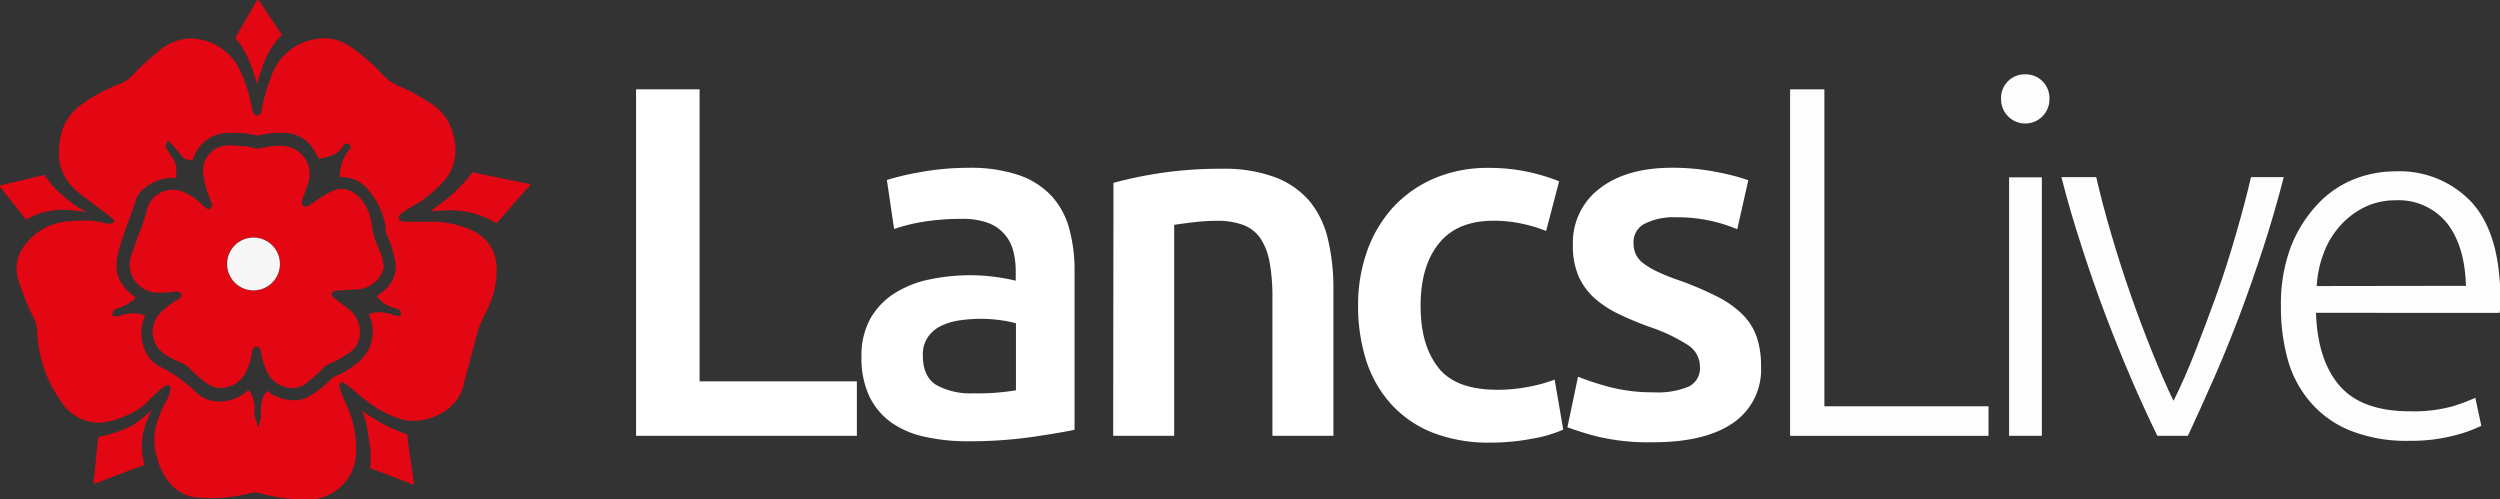
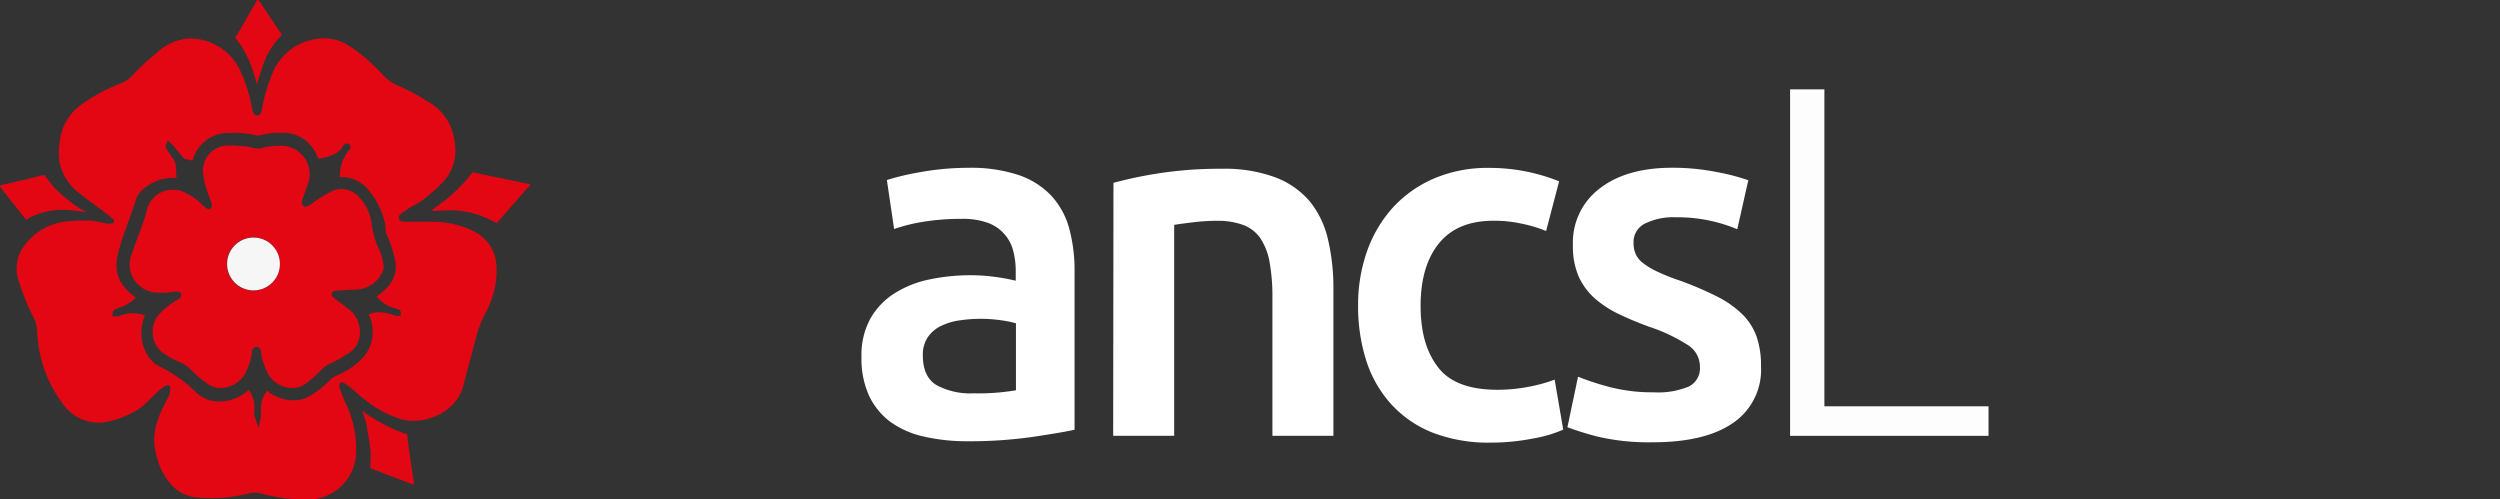
<svg xmlns="http://www.w3.org/2000/svg" viewBox="0 0 346.35 69.13">
  <rect x="0" y="0" width="346.35" height="69.13" fill="#333333" stroke="none" />
  <defs>
    <style>.cls-1{fill:#e30613;}.cls-2,.cls-3{fill:#fff;}.cls-3{opacity:0.99;}.cls-4{fill:#f6f6f6;}</style>
  </defs>
  <g id="Layer_2" data-name="Layer 2">
    <g id="Layer_1-2" data-name="Layer 1">
      <path class="cls-1" d="M68.8,30.93,73.12,26c.11-.13.35-.24.3-.41s-.31-.13-.47-.17l-7.29-1.51a1.34,1.34,0,0,1-.18-.07,21,21,0,0,1-4.64,4.52c-.47.32-1.13.88-1.13.88s2.23-.13,3.22-.1A12.83,12.83,0,0,1,68.8,30.93Z" />
-       <path class="cls-1" d="M13.6,60.54c-.2,2-.39,4-.61,6.06-.05.41,0,.47.41.31,2-.78,4-1.53,6-2.29l.51-.16.06-.09a.14.14,0,0,1,0-.09A9.35,9.35,0,0,1,20.48,58c.12-.31.54-1.19.54-1.19a25.14,25.14,0,0,1-2.7,2.16A19.19,19.19,0,0,1,13.6,60.54Z" />
      <path class="cls-1" d="M51.29,64.86c1.88.72,3.77,1.42,5.64,2.16.39.15.45.1.39-.31-.31-2-.59-4-.87-6,0-.17,0-.35-.05-.53a22.53,22.53,0,0,1-5-2.43,10.5,10.5,0,0,1-1.23-.86s.36.9.6,1.88c.19,1.26.45,2.51.58,3.78A22.78,22.78,0,0,1,51.29,64.86Z" />
      <path class="cls-1" d="M6.14,24.23c-1.94.46-3.88.94-5.82,1.38-.44.1-.36.21-.16.47q1.73,2.18,3.44,4.36a9.94,9.94,0,0,1,5.29-1.37c.81,0,3.07.31,3.07.31a18.41,18.41,0,0,1-1.65-1,23.94,23.94,0,0,1-2.86-2.46C7,25.4,6.59,24.78,6.14,24.23Z" />
      <path class="cls-1" d="M39.05,4.79C38,3.28,37,1.77,36,.24c-.25-.37-.33-.28-.51,0-.95,1.67-1.93,3.33-2.89,5A13.67,13.67,0,0,1,35,9.72c.21.66.4,1.17.63,2a9.59,9.59,0,0,1,.55-1.85,11,11,0,0,1,2.7-4.85A1.31,1.31,0,0,0,39.05,4.79Z" />
      <path class="cls-1" d="M68.76,36.51c-.29-2.42-1.72-4.07-4.36-5a13.28,13.28,0,0,0-4.61-.79H56.21c-.26,0-.8,0-.94-.43s.29-.72.61-.92l.21-.14a12.39,12.39,0,0,1,1.23-.76,9,9,0,0,0,1.57-1l.69-.59a16.39,16.39,0,0,0,2-1.9c1.57-1.86,1.91-4.11,1.06-6.89a7.19,7.19,0,0,0-3.34-4,26.53,26.53,0,0,0-4-2.15,6.52,6.52,0,0,1-2.45-1.78,26.77,26.77,0,0,0-4-3.5l-.06,0a6.42,6.42,0,0,0-3.93-1.36,8.24,8.24,0,0,0-4.26,1.32,8,8,0,0,0-3.1,4.18,21.07,21.07,0,0,0-1.17,4.06v.08c-.07.42-.17,1.06-.7,1.06s-.69-.74-.75-1.17a19.8,19.8,0,0,0-1.41-4.6l-.08-.19a7.71,7.71,0,0,0-7.13-4.71h-.06a7.1,7.1,0,0,0-4.48,2,29,29,0,0,0-3.41,3.16,4.61,4.61,0,0,1-1.77,1.15A23.55,23.55,0,0,0,11,14.69a7.23,7.23,0,0,0-2.72,4.88,9.4,9.4,0,0,0,0,3.08,7.29,7.29,0,0,0,2.85,4.22c.63.54,1.33,1,2,1.52s1.47,1.05,2.15,1.64l.08.07a1.54,1.54,0,0,1,.19.17.18.18,0,0,0,.07.05c.09.07.25.18.18.39s-.39.26-.51.27h-.19a2.6,2.6,0,0,1-.78-.1,9.67,9.67,0,0,0-2.66-.33c-.76,0-1.54.06-2.3.12A8.17,8.17,0,0,0,3.56,33.8a5.24,5.24,0,0,0-.9,5.32,30.2,30.2,0,0,0,2,4.88,4.87,4.87,0,0,1,.49,2,18,18,0,0,0,3.42,9.78,6.19,6.19,0,0,0,5.05,2.78H14a11.89,11.89,0,0,0,3.84-1.14l.31-.13a8.58,8.58,0,0,0,2.58-1.95l.41-.4.25-.23a8.22,8.22,0,0,1,1.42-1.19l0,0a.86.86,0,0,1,.42-.16.32.32,0,0,1,.19.05c.24.13.19.4.17.55s0,.06,0,.09a4,4,0,0,1-.54,1.47,16.73,16.73,0,0,0-1.43,3.46,7.84,7.84,0,0,0,.14,4.41,8.68,8.68,0,0,0,2.05,3.84,5.39,5.39,0,0,0,3.83,1.72c.55,0,1.1.06,1.63.06a20.28,20.28,0,0,0,5.24-.66,2.86,2.86,0,0,1,1.57,0,22,22,0,0,0,5.95.82c.44,0,.9,0,1.34,0a6.68,6.68,0,0,0,5.93-5.86A14.51,14.51,0,0,0,48,56.1a14.52,14.52,0,0,1-.92-2.3c-.06-.21-.16-.56.07-.76a.36.36,0,0,1,.23-.08.76.76,0,0,1,.41.18l.09.06a13.89,13.89,0,0,1,1.57,1.25,13.87,13.87,0,0,0,1.34,1.09,14.3,14.3,0,0,0,5.11,2.63,6.58,6.58,0,0,0,1.35.13c2.81,0,6.1-1.66,6.93-4.84.43-1.67.88-3.34,1.33-5l.63-2.38a13.66,13.66,0,0,1,1-2.46A16.45,16.45,0,0,0,68,41.74,11.74,11.74,0,0,0,68.76,36.51ZM55.45,43.75l-.3,0h0l-.19,0h0a1.9,1.9,0,0,1-.42-.09,6.19,6.19,0,0,0-2-.41,3.54,3.54,0,0,0-1.44.3l0,.05A5.43,5.43,0,0,1,50,49.85a11.64,11.64,0,0,1-3.45,2.23,2.14,2.14,0,0,0-.77.52,13.66,13.66,0,0,1-2.87,2.26,4.23,4.23,0,0,1-2.18.6h0A6.05,6.05,0,0,1,37,54.14a4,4,0,0,0-.85,2.72,2.46,2.46,0,0,1,0,.55c0,.06,0,.11,0,.16a2,2,0,0,1,0,.21l0,0-.23,1-.11.48-.17-.47-.33-1v0a.57.57,0,0,1-.07-.24l0-.19a3,3,0,0,1,0-.67,3.85,3.85,0,0,0-.79-2.67l-.12.1a6,6,0,0,1-3.91,1.5A4.63,4.63,0,0,1,27,54.19a19.41,19.41,0,0,0-4.75-3.34,4.13,4.13,0,0,1-1.69-1.46,5.94,5.94,0,0,1-.47-5.68,4.74,4.74,0,0,0-1.7-.31,4.83,4.83,0,0,0-1.79.35.59.59,0,0,1-.2.06h-.83l0-.18.06-.35a.63.63,0,0,1,.5-.5l.29-.11a5.85,5.85,0,0,0,2.4-1.43c-2.53-1.86-3.16-3.68-2.33-6.66.36-1.32.83-2.62,1.29-3.87.37-1,.76-2.08,1.08-3.13A3.29,3.29,0,0,1,20.1,26,6.14,6.14,0,0,1,24,24.64l.45,0c0-.38-.05-.76-.05-1.12a2.59,2.59,0,0,0-.49-1.66A6.94,6.94,0,0,1,23.3,21l-.19-.32A.6.6,0,0,1,23,20l.18-.36.09-.18.14.14.29.28.07.06.2.2,1.42,1.71c.09.11.14.14.19.15l.34.08.76.19a5.12,5.12,0,0,1,4.23-3.81q.77-.06,1.47-.06a12.76,12.76,0,0,1,3.17.37.75.75,0,0,0,.24,0h.1a10.16,10.16,0,0,1,2.86-.37l.68,0a4.88,4.88,0,0,1,3.72,1.88,8.91,8.91,0,0,1,1,1.73l0,0,.32-.09.14,0c1.19-.3,2.31-.58,2.91-1.69a.6.6,0,0,1,.52-.35.51.51,0,0,1,.52.55.53.53,0,0,1-.25.4,5.77,5.77,0,0,0-1.23,3.7h.29a4.77,4.77,0,0,1,3.33,1.41,10.58,10.58,0,0,1,2.63,5,2.57,2.57,0,0,1,.1.81,1.64,1.64,0,0,0,.11.7,14.86,14.86,0,0,1,1.12,3.29A4.22,4.22,0,0,1,53.47,40a7,7,0,0,1-1.24,1l-.07,0A4.41,4.41,0,0,0,54.7,42.7a1.42,1.42,0,0,1,.35.13.51.51,0,0,1,.48.46l0,.3,0,.14Z" />
      <path class="cls-1" d="M53,36.13,53,35.91a6.45,6.45,0,0,0-.4-1.17A12.29,12.29,0,0,1,51.48,31a6.4,6.4,0,0,0-1.85-3.82,3.38,3.38,0,0,0-2.35-1,2.92,2.92,0,0,0-1.45.39l-.17.09a17.27,17.27,0,0,0-2.09,1.29,5,5,0,0,1-.6.41l-.1.07a1,1,0,0,1-.51.2A.52.52,0,0,1,42,28.5c-.32-.26-.17-.67-.09-.89l0,0,.19-.53c.17-.49.35-1,.51-1.46A3.93,3.93,0,0,0,39,20.2h-.33a8.31,8.31,0,0,0-2.34.3,2.12,2.12,0,0,1-.57.08,3.67,3.67,0,0,1-1-.17,4.21,4.21,0,0,0-.76-.14l-.85-.06c-.41,0-.84-.07-1.25-.07a5,5,0,0,0-1.15.12,3.49,3.49,0,0,0-2.55,4.16,12.5,12.5,0,0,0,.85,3,5.69,5.69,0,0,1,.26.76.58.58,0,0,1-.16.71.41.41,0,0,1-.24.08.64.64,0,0,1-.42-.2l0,0-.13-.1a3.64,3.64,0,0,1-.46-.42,7.21,7.21,0,0,0-2-1.41l-.3-.17A3.19,3.19,0,0,0,24,26.3a3.6,3.6,0,0,0-3.58,2.54,29.28,29.28,0,0,1-1.22,3.71c-.3.81-.62,1.64-.87,2.47a3.94,3.94,0,0,0,0,3.3,4.05,4.05,0,0,0,3.42,2.23q.3,0,.63,0a17.7,17.7,0,0,0,1.95-.15h.05l.2,0a.48.48,0,0,1,.5.33c.16.44-.27.68-.41.76a10.42,10.42,0,0,0-2.58,2,3.62,3.62,0,0,0-.92,2.85A3.58,3.58,0,0,0,22.73,49,12.4,12.4,0,0,0,25,50.21a4.08,4.08,0,0,1,1.44,1,15.3,15.3,0,0,0,2.1,1.8l.18.13a2.93,2.93,0,0,0,1.84.61,3.92,3.92,0,0,0,3.32-1.87,9.6,9.6,0,0,0,1-2.77s0-.09,0-.14c0-.33.12-.93.66-.93s.62.6.65.92a.78.78,0,0,1,0,.14,10,10,0,0,0,.93,2.65,3.86,3.86,0,0,0,3.37,2,3,3,0,0,0,2-.7l.45-.37a14,14,0,0,0,1.51-1.37,3.82,3.82,0,0,1,1.39-1,12.62,12.62,0,0,0,2-1.09l.44-.27a3.3,3.3,0,0,0,1.56-2.54,4,4,0,0,0-1.08-3.2,13.82,13.82,0,0,0-1.27-1c-.38-.29-.78-.58-1.15-.9l-.07-.06a.52.52,0,0,1-.3-.61c.11-.33.63-.38.69-.38,1-.07,2-.12,2.9-.16a4.09,4.09,0,0,0,3.59-2.89A2.47,2.47,0,0,0,53,36.13ZM35.15,40.25a3.68,3.68,0,1,1,3.63-3.74A3.67,3.67,0,0,1,35.15,40.25Z" />
-       <path class="cls-2" d="M118.71,52.83v7.55H88.12v-48h8.8V52.83Z" />
      <path class="cls-2" d="M134.12,23.25a20.89,20.89,0,0,1,7,1,11.19,11.19,0,0,1,4.57,2.91,10.92,10.92,0,0,1,2.45,4.54,22,22,0,0,1,.73,5.85V59.54q-1.95.42-5.9,1a61.08,61.08,0,0,1-8.9.59,26.72,26.72,0,0,1-6-.63,12.65,12.65,0,0,1-4.64-2,9.65,9.65,0,0,1-3-3.61,12.4,12.4,0,0,1-1.08-5.47,10.52,10.52,0,0,1,1.22-5.26,10,10,0,0,1,3.32-3.5,14.39,14.39,0,0,1,4.85-1.94,27.74,27.74,0,0,1,5.77-.59,25.28,25.28,0,0,1,2.93.18,27.76,27.76,0,0,1,3.28.58V37.52a10.89,10.89,0,0,0-.35-2.77,5.56,5.56,0,0,0-3.52-3.88,10.1,10.1,0,0,0-3.6-.55,33,33,0,0,0-5.38.41,23.9,23.9,0,0,0-4,1l-1-6.79a35.16,35.16,0,0,1,4.68-1.1A37,37,0,0,1,134.12,23.25Zm.7,31.24a31.35,31.35,0,0,0,5.93-.42V44.79a15.19,15.19,0,0,0-2-.41,19,19,0,0,0-2.94-.21,19.56,19.56,0,0,0-2.83.21,8.62,8.62,0,0,0-2.58.76,4.63,4.63,0,0,0-1.85,1.56,4.28,4.28,0,0,0-.7,2.52c0,2,.63,3.36,1.89,4.13A9.78,9.78,0,0,0,134.82,54.49Z" />
      <path class="cls-2" d="M154.26,25.33A58.1,58.1,0,0,1,160.61,24a55.94,55.94,0,0,1,8.66-.62,20.21,20.21,0,0,1,7.47,1.21,11.69,11.69,0,0,1,4.79,3.4A13,13,0,0,1,184,33.26a29.16,29.16,0,0,1,.73,6.75V60.38h-8.45V41.33a26.92,26.92,0,0,0-.38-4.95,8.91,8.91,0,0,0-1.26-3.33,5,5,0,0,0-2.37-1.87,10.15,10.15,0,0,0-3.67-.59,28,28,0,0,0-3.35.21c-1.16.14-2,.26-2.58.35V60.38h-8.45Z" />
      <path class="cls-2" d="M188.15,42.3a22.31,22.31,0,0,1,1.25-7.52,17.87,17.87,0,0,1,3.6-6.06,16.62,16.62,0,0,1,5.69-4,18.78,18.78,0,0,1,7.54-1.46A25.87,25.87,0,0,1,216,25.12L214.2,32a19.37,19.37,0,0,0-3.32-1,17.85,17.85,0,0,0-3.95-.42c-3.3,0-5.82,1-7.54,3.09s-2.58,5-2.58,8.69.81,6.45,2.44,8.55S203.63,54,207.49,54a22.45,22.45,0,0,0,4.26-.41,20.65,20.65,0,0,0,3.63-1l1.19,6.93a17.82,17.82,0,0,1-4.23,1.24,30.18,30.18,0,0,1-5.83.56,21.41,21.41,0,0,1-8.13-1.42,15.49,15.49,0,0,1-5.73-4,16.52,16.52,0,0,1-3.39-6A24.93,24.93,0,0,1,188.15,42.3Z" />
      <path class="cls-2" d="M229.08,54.35a11.18,11.18,0,0,0,4.89-.8,2.83,2.83,0,0,0,1.54-2.73,3.55,3.55,0,0,0-1.64-3,23.91,23.91,0,0,0-5.42-2.56c-1.53-.56-2.94-1.15-4.22-1.77a14.36,14.36,0,0,1-3.32-2.18,9.08,9.08,0,0,1-2.2-3,10.53,10.53,0,0,1-.8-4.33,9.39,9.39,0,0,1,3.7-7.86q3.7-2.88,10.06-2.88a31.27,31.27,0,0,1,6.14.59,29.7,29.7,0,0,1,4.4,1.14l-1.53,6.79a21,21,0,0,0-3.57-1.14,21.46,21.46,0,0,0-5-.52,8.88,8.88,0,0,0-4.19.86,2.84,2.84,0,0,0-1.61,2.67,3.79,3.79,0,0,0,.31,1.59,3.41,3.41,0,0,0,1.09,1.29,10.92,10.92,0,0,0,2,1.17,28.57,28.57,0,0,0,3.07,1.21,46,46,0,0,1,5.1,2.19,13.66,13.66,0,0,1,3.46,2.42,8.29,8.29,0,0,1,2,3.08,12.22,12.22,0,0,1,.63,4.16,8.92,8.92,0,0,1-3.88,7.86q-3.87,2.67-11.07,2.67a30.59,30.59,0,0,1-7.75-.8,41.44,41.44,0,0,1-4.12-1.28l1.47-7a37.38,37.38,0,0,0,4.5,1.46A23.54,23.54,0,0,0,229.08,54.35Z" />
      <path class="cls-3" d="M275.49,56.29v4.09H248v-48h4.75V56.29Z" />
-       <path class="cls-3" d="M283.93,13.76a3.35,3.35,0,1,1-6.7,0,3.27,3.27,0,0,1,3.35-3.46,3.27,3.27,0,0,1,2.37.94A3.32,3.32,0,0,1,283.93,13.76Zm-1.05,46.62h-4.54V24.57h4.54Z" />
-       <path class="cls-3" d="M301.12,55.53c1-2,2-4.26,3-6.82s2-5.22,3-8,1.85-5.52,2.66-8.31,1.51-5.41,2.07-7.86h4.54q-1.26,4.92-2.81,9.69t-3.27,9.35q-1.73,4.57-3.58,8.8c-1.24,2.82-2.45,5.47-3.62,8h-4.23c-1.22-2.5-2.44-5.15-3.66-8s-2.4-5.75-3.55-8.8-2.23-6.16-3.26-9.35-2-6.41-2.82-9.69h4.82q.84,3.67,2.07,7.86c.82,2.79,1.7,5.56,2.66,8.31s1.95,5.4,3,8S300.14,53.54,301.12,55.53Z" />
-       <path class="cls-3" d="M316,42.44a22.53,22.53,0,0,1,1.36-8.21A18.21,18.21,0,0,1,321,28.38a14.09,14.09,0,0,1,5-3.5,15.48,15.48,0,0,1,5.83-1.14A13.68,13.68,0,0,1,342.4,28q3.94,4.29,4,13.23c0,.37,0,.74,0,1.11s-.06.71-.1,1H320.86q.21,6.57,3.28,10.11t9.78,3.53a20,20,0,0,0,5.86-.69,25.06,25.06,0,0,0,3.15-1.18l.83,3.88a18.91,18.91,0,0,1-3.66,1.32,23.68,23.68,0,0,1-6.32.76,21,21,0,0,1-8.1-1.39,14.33,14.33,0,0,1-5.52-3.88A15.25,15.25,0,0,1,317,50,27,27,0,0,1,316,42.44Zm25.63-2.84c-.1-3.74-1-6.65-2.66-8.73a8.61,8.61,0,0,0-7.12-3.12,9.61,9.61,0,0,0-4.36,1,11.16,11.16,0,0,0-3.35,2.6,11.84,11.84,0,0,0-2.24,3.78,15.1,15.1,0,0,0-.94,4.5Z" />
      <circle class="cls-4" cx="35.12" cy="36.57" r="3.66" />
    </g>
  </g>
</svg>